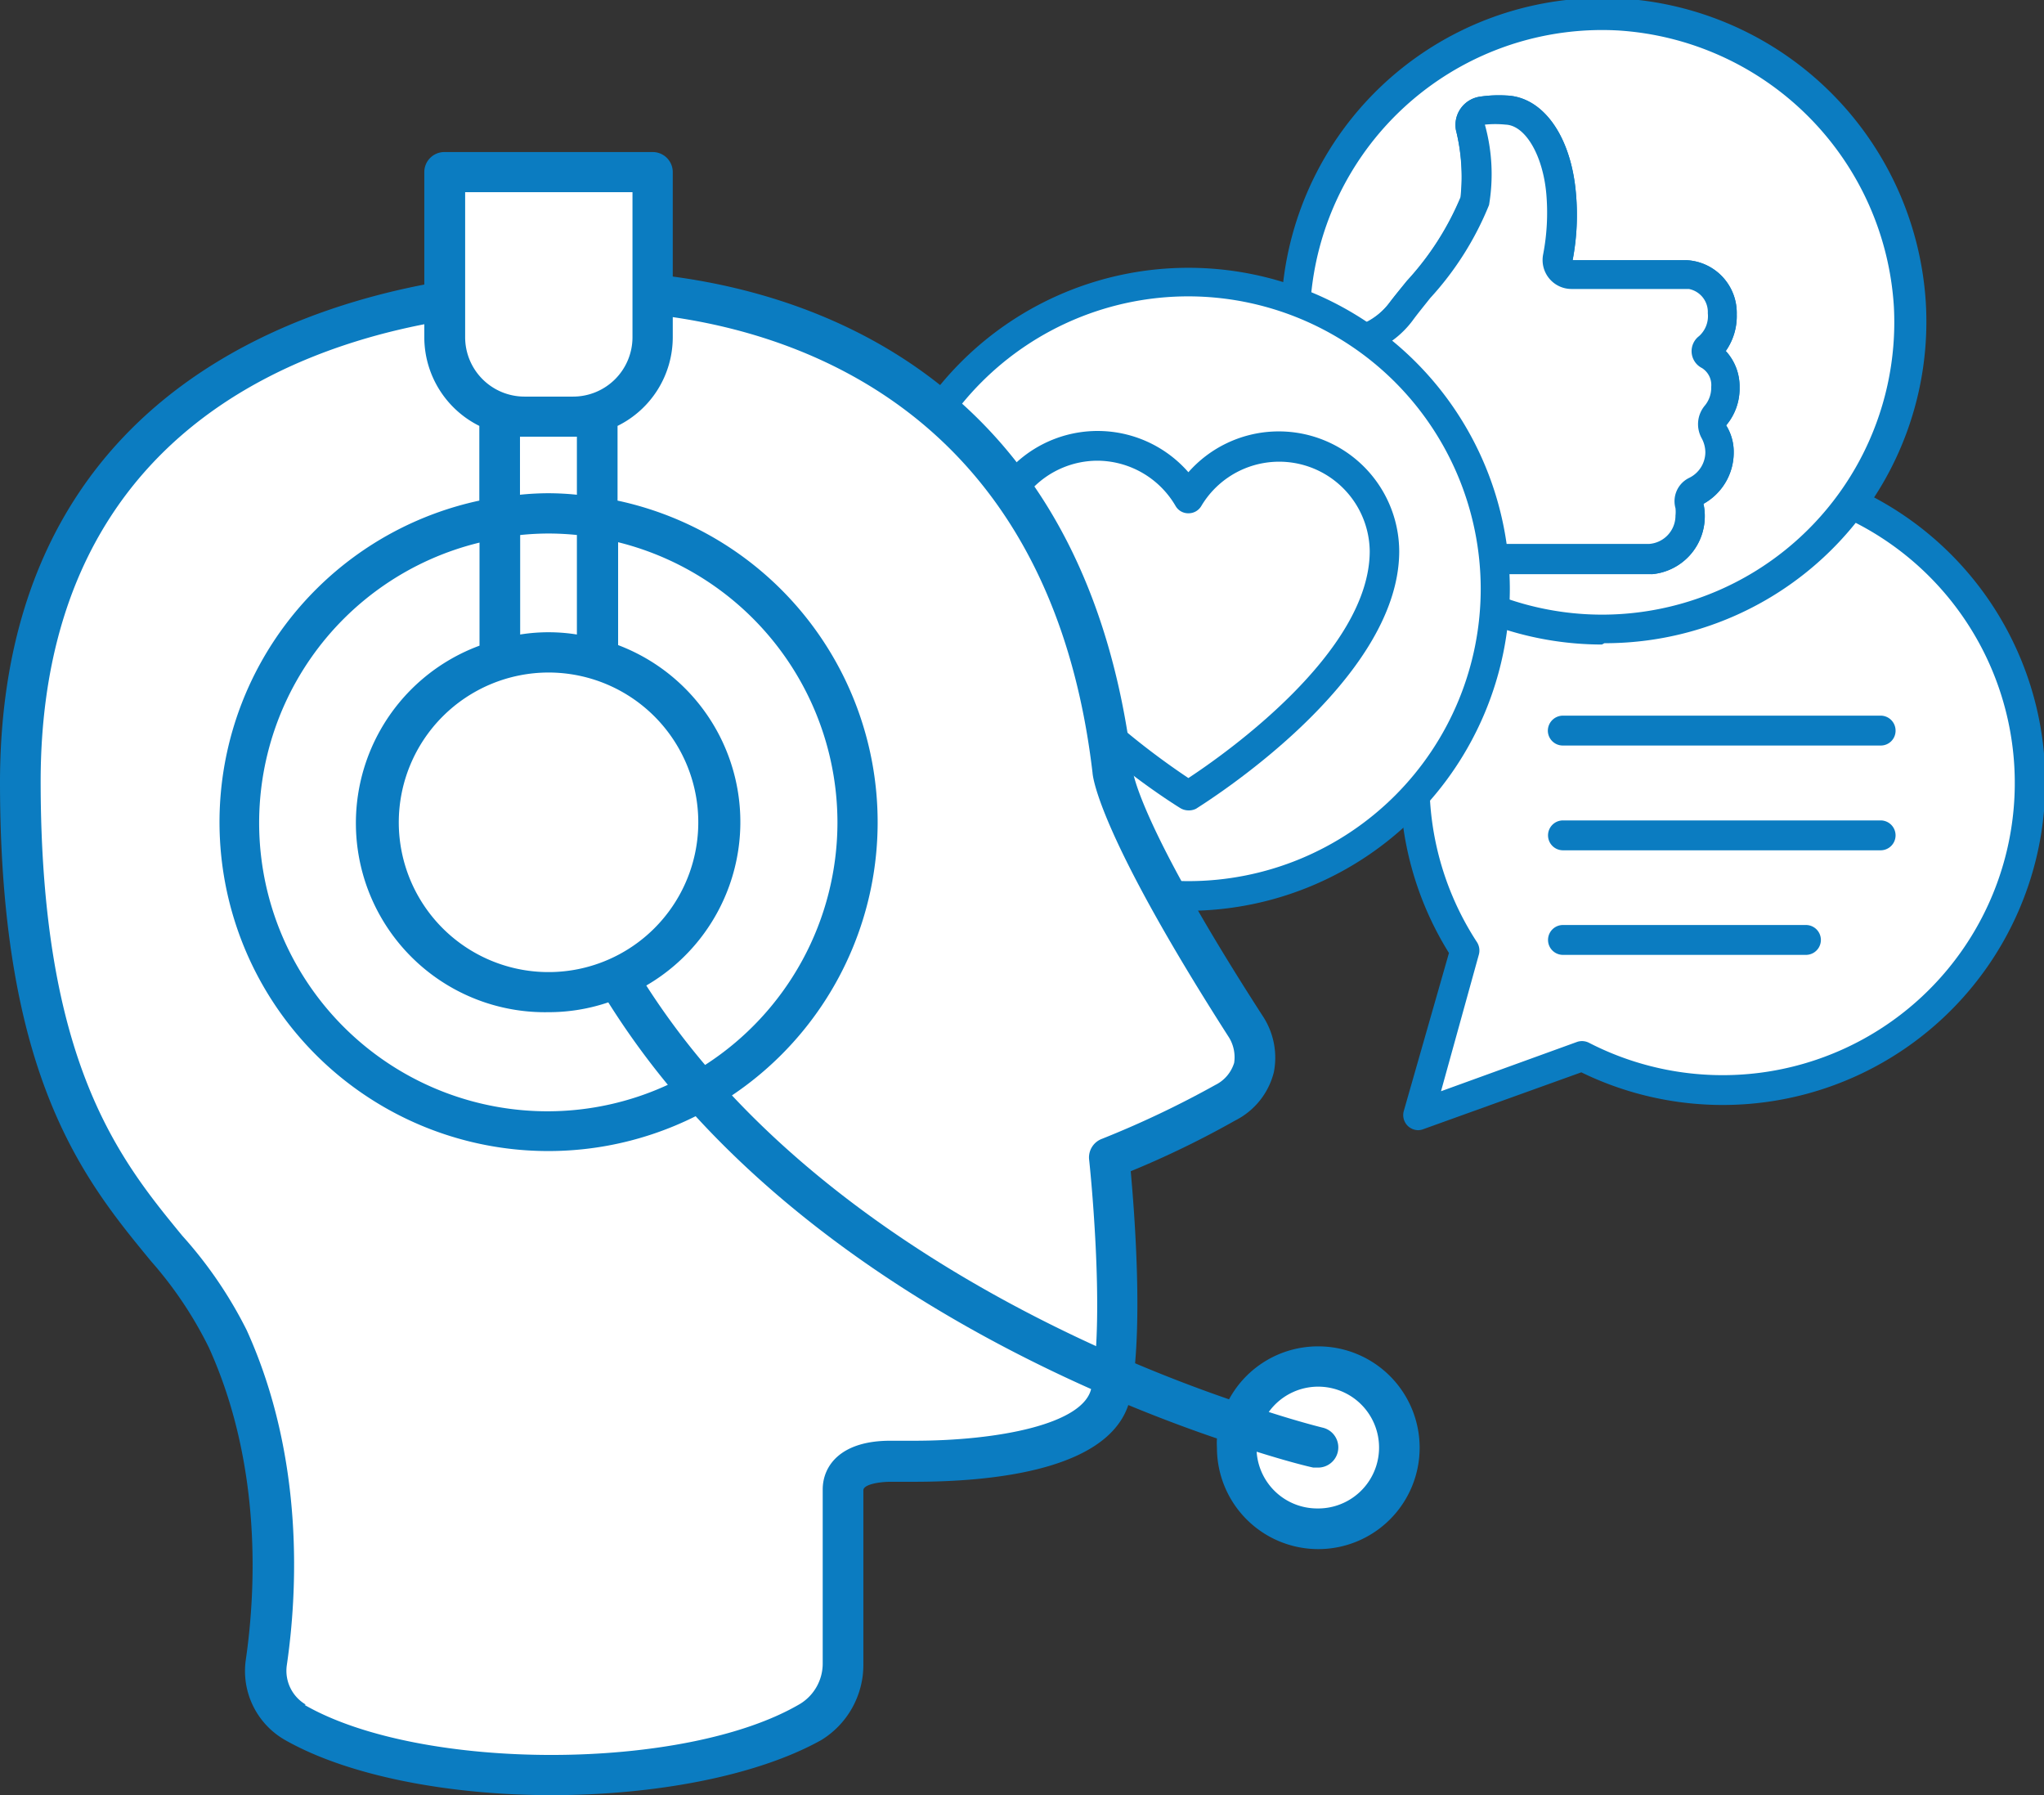
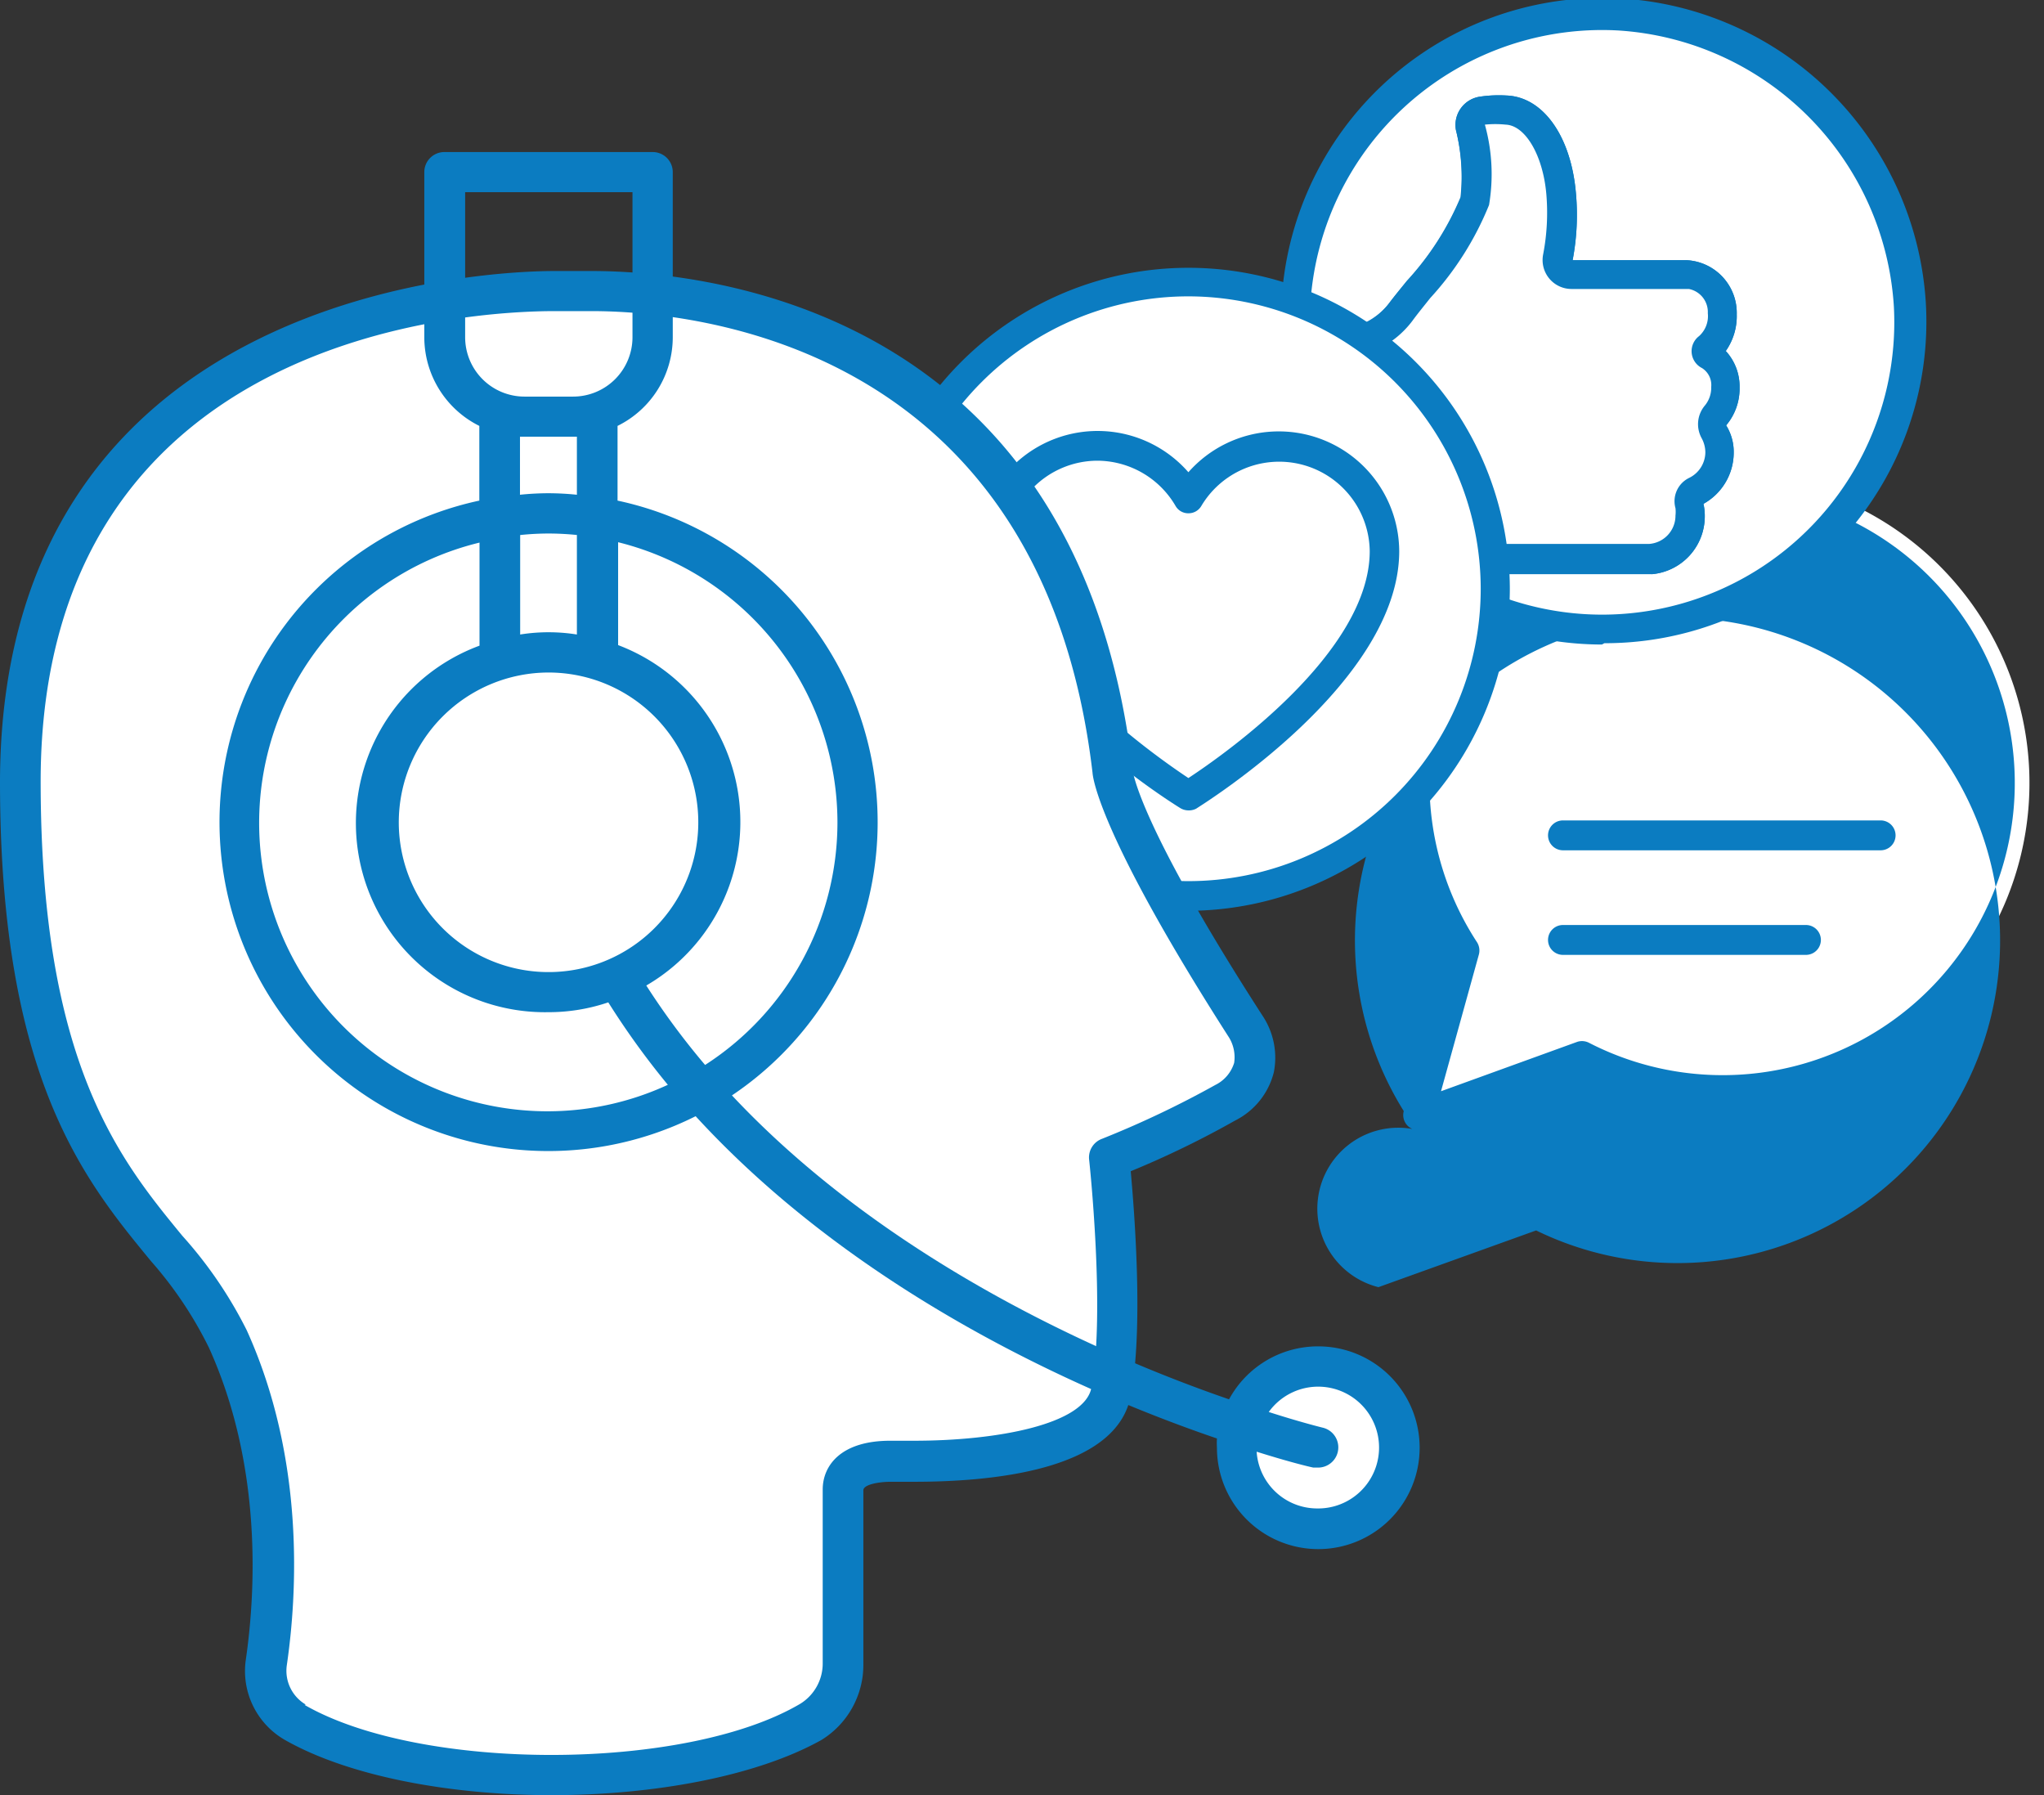
<svg xmlns="http://www.w3.org/2000/svg" viewBox="0 0 108.1 94.92">
  <rect x="0" y="0" width="108.1" height="94.92" fill="#333333" stroke="none" />
  <defs>
    <style>.cls-1{fill:none;}.cls-2{clip-path:url(#clip-path);}.cls-3{fill:#fff;}.cls-4{fill:#0b7cc1;}</style>
    <clipPath id="clip-path" transform="translate(0 -8.24)">
      <rect class="cls-1" width="108.1" height="108.1" />
    </clipPath>
  </defs>
  <g id="Camada_2" data-name="Camada 2">
    <g id="Camada_1-2" data-name="Camada 1">
      <g class="cls-2">
        <path class="cls-3" d="M91.06,33.4A16.23,16.23,0,0,0,77.45,58.5L75,67.21l8.66-3.13A16.24,16.24,0,1,0,91.06,33.4Z" transform="translate(0 -8.24)" />
-         <path class="cls-4" d="M75,68a.81.81,0,0,1-.54-.22.8.8,0,0,1-.22-.79l2.39-8.36a17.06,17.06,0,1,1,7,6.31l-8.34,3A.81.81,0,0,1,75,68ZM91.06,34.19A15.43,15.43,0,0,0,78.12,58.07a.82.82,0,0,1,.09.65l-2,7.22,7.2-2.61a.81.81,0,0,1,.63.05,15.45,15.45,0,1,0,7.07-29.19Z" transform="translate(0 -8.24)" />
-         <path class="cls-4" d="M99.46,47.66H82.66a.79.79,0,0,1-.8-.78.8.8,0,0,1,.8-.8h16.8a.79.79,0,0,1,.79.8A.78.78,0,0,1,99.46,47.66Z" transform="translate(0 -8.24)" />
+         <path class="cls-4" d="M75,68a.81.81,0,0,1-.54-.22.8.8,0,0,1-.22-.79a17.06,17.06,0,1,1,7,6.31l-8.34,3A.81.81,0,0,1,75,68ZM91.06,34.19A15.43,15.43,0,0,0,78.12,58.07a.82.82,0,0,1,.09.65l-2,7.22,7.2-2.61a.81.81,0,0,1,.63.05,15.45,15.45,0,1,0,7.07-29.19Z" transform="translate(0 -8.24)" />
        <path class="cls-4" d="M99.46,53.2H82.66a.79.79,0,1,1,0-1.58h16.8a.79.79,0,1,1,0,1.58Z" transform="translate(0 -8.24)" />
        <path class="cls-4" d="M95.51,58.73H82.66a.79.79,0,1,1,0-1.58H95.51a.79.79,0,0,1,0,1.58Z" transform="translate(0 -8.24)" />
        <path class="cls-3" d="M85.6,9.06A16.25,16.25,0,0,0,68.48,25.28c0,.4,0,.79.06,1.17h2.09a4.36,4.36,0,0,0,3.48-1.71c1.22-1.61,3.19-3.65,3.89-5.83A11.82,11.82,0,0,0,77.8,15a.73.73,0,0,1,.61-.85,5.76,5.76,0,0,1,1.25-.05c1.45.05,2.68,1.8,2.91,4.4a12.64,12.64,0,0,1-.18,3.42.73.73,0,0,0,.73.87h6.11a2,2,0,0,1,1.83,2.07,2.23,2.23,0,0,1-.78,1.85.21.21,0,0,0,0,.35,1.84,1.84,0,0,1,.91,1.69,2.26,2.26,0,0,1-.52,1.46.74.74,0,0,0-.07.84,2.21,2.21,0,0,1,.29,1.11,2.28,2.28,0,0,1-1.31,2.07.6.6,0,0,0-.3.69,2.33,2.33,0,0,1,.08.59,2.28,2.28,0,0,1-2.07,2.28l-.14,0H74.36A16.24,16.24,0,0,0,101,24.41,16.36,16.36,0,0,0,85.6,9.06Z" transform="translate(0 -8.24)" />
        <path class="cls-4" d="M84.72,42.32a17.07,17.07,0,0,1-10.87-3.93.79.79,0,0,1,.51-1.4H87.19a1.5,1.5,0,0,0,1.42-1.5,1.74,1.74,0,0,0,0-.39,1.37,1.37,0,0,1,.72-1.6,1.52,1.52,0,0,0,.86-1.36,1.59,1.59,0,0,0-.19-.73,1.53,1.53,0,0,1,.15-1.72,1.48,1.48,0,0,0,.35-1,1.06,1.06,0,0,0-.49-1,1,1,0,0,1-.15-1.69,1.42,1.42,0,0,0,.46-1.21,1.24,1.24,0,0,0-1-1.28H83.12a1.53,1.53,0,0,1-1.51-1.82,11.67,11.67,0,0,0,.17-3.2c-.18-2.05-1.11-3.63-2.15-3.67a5.45,5.45,0,0,0-1.1,0,9.76,9.76,0,0,1,.22,4.25,16.35,16.35,0,0,1-3.11,4.92l-.89,1.13a5.18,5.18,0,0,1-4.12,2H68.54a.79.79,0,0,1-.79-.73v-.1c0-.38,0-.75,0-1.13a17,17,0,0,1,18-17h0a17.18,17.18,0,0,1,16.1,16.09,17,17,0,0,1-17,18Zm-7.88-3.75a15.47,15.47,0,0,0,7.88,2.17,15.46,15.46,0,0,0,15.44-16.29,15.59,15.59,0,0,0-14.6-14.6h0A15.46,15.46,0,0,0,69.27,25.28c0,.13,0,.26,0,.38h1.35a3.57,3.57,0,0,0,2.85-1.4c.28-.37.6-.76.93-1.17a15.12,15.12,0,0,0,2.84-4.42A10.28,10.28,0,0,0,77,15.12a1.51,1.51,0,0,1,1.28-1.77,6.81,6.81,0,0,1,1.39-.06c1.93.07,3.4,2.13,3.67,5.11A12.77,12.77,0,0,1,83.17,22h6.06a2.79,2.79,0,0,1,2.62,2.86,3.21,3.21,0,0,1-.58,1.94A2.76,2.76,0,0,1,92,28.73a3,3,0,0,1-.71,2,2.66,2.66,0,0,1,.4,1.45,3.1,3.1,0,0,1-1.6,2.7,2.88,2.88,0,0,1,.07.65,3.07,3.07,0,0,1-2.79,3.07H76.84Z" transform="translate(0 -8.24)" />
        <path class="cls-3" d="M87.19,37.79l.14,0a2.28,2.28,0,0,0,2.07-2.28,2.33,2.33,0,0,0-.08-.59.6.6,0,0,1,.3-.69,2.28,2.28,0,0,0,1.31-2.07A2.21,2.21,0,0,0,90.64,31a.74.74,0,0,1,.07-.84,2.26,2.26,0,0,0,.52-1.46A1.84,1.84,0,0,0,90.32,27a.21.21,0,0,1,0-.35,2.23,2.23,0,0,0,.78-1.85,2,2,0,0,0-1.83-2.07H83.12a.73.73,0,0,1-.73-.87,12.64,12.64,0,0,0,.18-3.42c-.23-2.6-1.46-4.35-2.91-4.4a5.76,5.76,0,0,0-1.25.05.73.73,0,0,0-.61.85,11.82,11.82,0,0,1,.2,3.93c-.72,2.21-2.73,4.28-3.94,5.9a4.14,4.14,0,0,1-3.34,1.64H68.54a16.18,16.18,0,0,0,5.82,11.34H87.19Z" transform="translate(0 -8.24)" />
        <path class="cls-4" d="M87.19,38.57H74.36a.78.78,0,0,1-.51-.18,17.07,17.07,0,0,1-6.1-11.88.76.76,0,0,1,.21-.59.77.77,0,0,1,.58-.26h2.18a3.41,3.41,0,0,0,2.71-1.33c.29-.39.63-.8,1-1.24a15.29,15.29,0,0,0,2.83-4.42A10.28,10.28,0,0,0,77,15.12a1.51,1.51,0,0,1,1.28-1.77,6.81,6.81,0,0,1,1.39-.06c1.93.07,3.4,2.13,3.67,5.11A12.77,12.77,0,0,1,83.17,22h6.06a2.79,2.79,0,0,1,2.62,2.86,3.21,3.21,0,0,1-.58,1.94A2.76,2.76,0,0,1,92,28.73a3,3,0,0,1-.71,2,2.66,2.66,0,0,1,.4,1.45,3.1,3.1,0,0,1-1.6,2.7,2.88,2.88,0,0,1,.07.65,3.07,3.07,0,0,1-2.79,3.07ZM74.64,37H87.22a1.5,1.5,0,0,0,1.39-1.5,1.74,1.74,0,0,0,0-.39,1.37,1.37,0,0,1,.72-1.6,1.52,1.52,0,0,0,.86-1.36,1.59,1.59,0,0,0-.19-.73,1.53,1.53,0,0,1,.15-1.72,1.48,1.48,0,0,0,.35-1,1.06,1.06,0,0,0-.49-1,1,1,0,0,1-.15-1.69,1.42,1.42,0,0,0,.46-1.21,1.24,1.24,0,0,0-1-1.28H83.12a1.53,1.53,0,0,1-1.51-1.82,11.67,11.67,0,0,0,.17-3.2c-.18-2.05-1.11-3.63-2.15-3.67a5.45,5.45,0,0,0-1.1,0,9.76,9.76,0,0,1,.22,4.25,16.35,16.35,0,0,1-3.11,4.92c-.34.43-.67.83-.94,1.2a5,5,0,0,1-4,2H69.41A15.53,15.53,0,0,0,74.64,37Z" transform="translate(0 -8.24)" />
        <path class="cls-3" d="M79.1,39.37A16.25,16.25,0,1,1,62.85,23.12,16.25,16.25,0,0,1,79.1,39.37Z" transform="translate(0 -8.24)" />
        <path class="cls-4" d="M62.85,56.4a17,17,0,1,1,17-17A17.06,17.06,0,0,1,62.85,56.4Zm0-32.49A15.46,15.46,0,1,0,78.31,39.37,15.48,15.48,0,0,0,62.85,23.91Z" transform="translate(0 -8.24)" />
        <path class="cls-3" d="M73.23,37.38a5.57,5.57,0,0,0-10.38-2.82,5.57,5.57,0,0,0-10.38,2.82C52.47,44,62.85,50.3,62.85,50.3S73.23,44,73.23,37.38Z" transform="translate(0 -8.24)" />
        <path class="cls-4" d="M62.85,51.09a.84.84,0,0,1-.41-.11c-.44-.27-10.76-6.66-10.76-13.6a6.37,6.37,0,0,1,11.17-4.17A6.37,6.37,0,0,1,74,37.38C74,44.32,63.7,50.71,63.26,51A.84.84,0,0,1,62.85,51.09ZM58.05,32.6a4.79,4.79,0,0,0-4.79,4.78c0,5.35,7.7,10.74,9.59,12,1.89-1.24,9.59-6.64,9.59-12A4.79,4.79,0,0,0,63.53,35a.78.78,0,0,1-.68.38h0a.77.77,0,0,1-.68-.39A4.81,4.81,0,0,0,58.05,32.6Z" transform="translate(0 -8.24)" />
        <path class="cls-3" d="M74,84.79a4.3,4.3,0,1,1-4.3-4.28A4.3,4.3,0,0,1,74,84.79Z" transform="translate(0 -8.24)" />
        <path class="cls-3" d="M15.58,99.31c6.47,3.73,20.9,3.71,27.29-.06a3.56,3.56,0,0,0,1.7-3.07V87c0-1.38,1.8-1.52,2.51-1.52h.29s.37,0,1,0c2.65,0,9.78-.32,10.42-3.68.78-4.13-.11-12.36-.11-12.36a51.07,51.07,0,0,0,6.13-2.91,2.69,2.69,0,0,0,1.07-4C59,51.74,58.84,49,58.84,49,56.05,25.26,36.67,23.6,31.27,23.6c-.88,0-1.58,0-1.94,0-4,0-28.14,1-28.26,25.78v.17c0,20.9,8,23,11,29.46,3,6.71,2.51,13.85,2,17.11A3.13,3.13,0,0,0,15.58,99.31Z" transform="translate(0 -8.24)" />
        <path class="cls-4" d="M29.17,103.16c-5.37,0-10.74-1-14.12-2.93h0A4.2,4.2,0,0,1,13,96c.5-3.44.92-10.17-1.95-16.5A20.75,20.75,0,0,0,8,74.94C4.42,70.6,0,65.19,0,49.58v-.12C.13,23.31,26.35,22.57,29.33,22.57l.54,0,1.4,0c6,0,25.76,1.9,28.63,26.36,0,.15.41,3,6.86,13a4,4,0,0,1,.61,3,3.92,3.92,0,0,1-2.05,2.56,49.33,49.33,0,0,1-5.52,2.68c.2,2.2.68,8.36,0,11.87-.75,4-7.5,4.55-11.46,4.55-.64,0-1,0-1,0h-.24c-.6,0-1.44.14-1.44.45v9.21a4.66,4.66,0,0,1-2.23,4C40,102.16,34.6,103.16,29.17,103.16ZM16.11,98.39c6.18,3.55,20.14,3.52,26.21-.06a2.5,2.5,0,0,0,1.19-2.15V87c0-1.25.94-2.58,3.57-2.58h1.27c4.4,0,9-.87,9.37-2.8.75-3.93-.11-12-.12-12.06a1.05,1.05,0,0,1,.67-1.1,51.55,51.55,0,0,0,6-2.85,1.94,1.94,0,0,0,1-1.17A2,2,0,0,0,65,63.1c-6.87-10.72-7.2-13.73-7.22-14-2.66-22.64-21-24.41-26.5-24.41-.53,0-1,0-1.35,0h-.59c-4.52,0-27.08,1.19-27.19,24.72v.12c0,14.89,4.16,20,7.49,24.05a22.52,22.52,0,0,1,3.41,5c3.1,6.84,2.66,14,2.12,17.7a2.07,2.07,0,0,0,1,2.09Z" transform="translate(0 -8.24)" />
        <path class="cls-3" d="M45.36,51.72A16.33,16.33,0,1,1,29,35.39,16.34,16.34,0,0,1,45.36,51.72Z" transform="translate(0 -8.24)" />
        <path class="cls-3" d="M38,51.72a9,9,0,1,1-9-9A9,9,0,0,1,38,51.72Z" transform="translate(0 -8.24)" />
-         <path class="cls-3" d="M23.54,9.09h11a0,0,0,0,1,0,0v9.23A3.72,3.72,0,0,1,30.79,22H27.26a3.72,3.72,0,0,1-3.72-3.72V9.09A0,0,0,0,1,23.54,9.09Z" />
        <path class="cls-4" d="M69.66,79.43A5.35,5.35,0,0,0,65,82.23C58.52,80,47,75,38.71,66.16a17.39,17.39,0,0,0-6.05-31.45V30.76a5.23,5.23,0,0,0,2.92-4.68V17.34a1.06,1.06,0,0,0-1.07-1.06h-11a1.06,1.06,0,0,0-1.07,1.06v8.74a5.24,5.24,0,0,0,2.91,4.68v3.95A17.39,17.39,0,1,0,36.79,67.26C45.51,76.77,57.6,82,64.36,84.3a4.07,4.07,0,0,0,0,.49,5.36,5.36,0,1,0,5.35-5.36ZM44.29,51.72a15.26,15.26,0,0,1-7,12.83,39.31,39.31,0,0,1-3.11-4.2,10,10,0,0,0-1.49-18V36.91A15.28,15.28,0,0,1,44.29,51.72ZM24.6,26.08V18.4h8.85v7.68a3.14,3.14,0,0,1-3.14,3.13H27.74A3.14,3.14,0,0,1,24.6,26.08ZM29,34.32a14.91,14.91,0,0,0-1.5.08V31.33l.22,0h2.57l.22,0V34.4A15,15,0,0,0,29,34.32Zm1.51,2.21v5.26a9.5,9.5,0,0,0-3,0V36.53a14.76,14.76,0,0,1,1.5-.08A15,15,0,0,1,30.53,36.53ZM29,43.8a7.92,7.92,0,1,1-7.91,7.92A7.93,7.93,0,0,1,29,43.8ZM29,67a15.25,15.25,0,0,1-3.64-30.07v5.45A10,10,0,0,0,29,61.76a9.8,9.8,0,0,0,3.17-.52,42.11,42.11,0,0,0,3.15,4.36A15.17,15.17,0,0,1,29,67ZM69.66,88a3.21,3.21,0,0,1-3.2-3c1.68.53,2.75.79,3,.84l.25,0a1.07,1.07,0,0,0,.25-2.11s-1.12-.27-2.86-.83A3.22,3.22,0,1,1,69.66,88Z" transform="translate(0 -8.24)" />
      </g>
    </g>
  </g>
</svg>